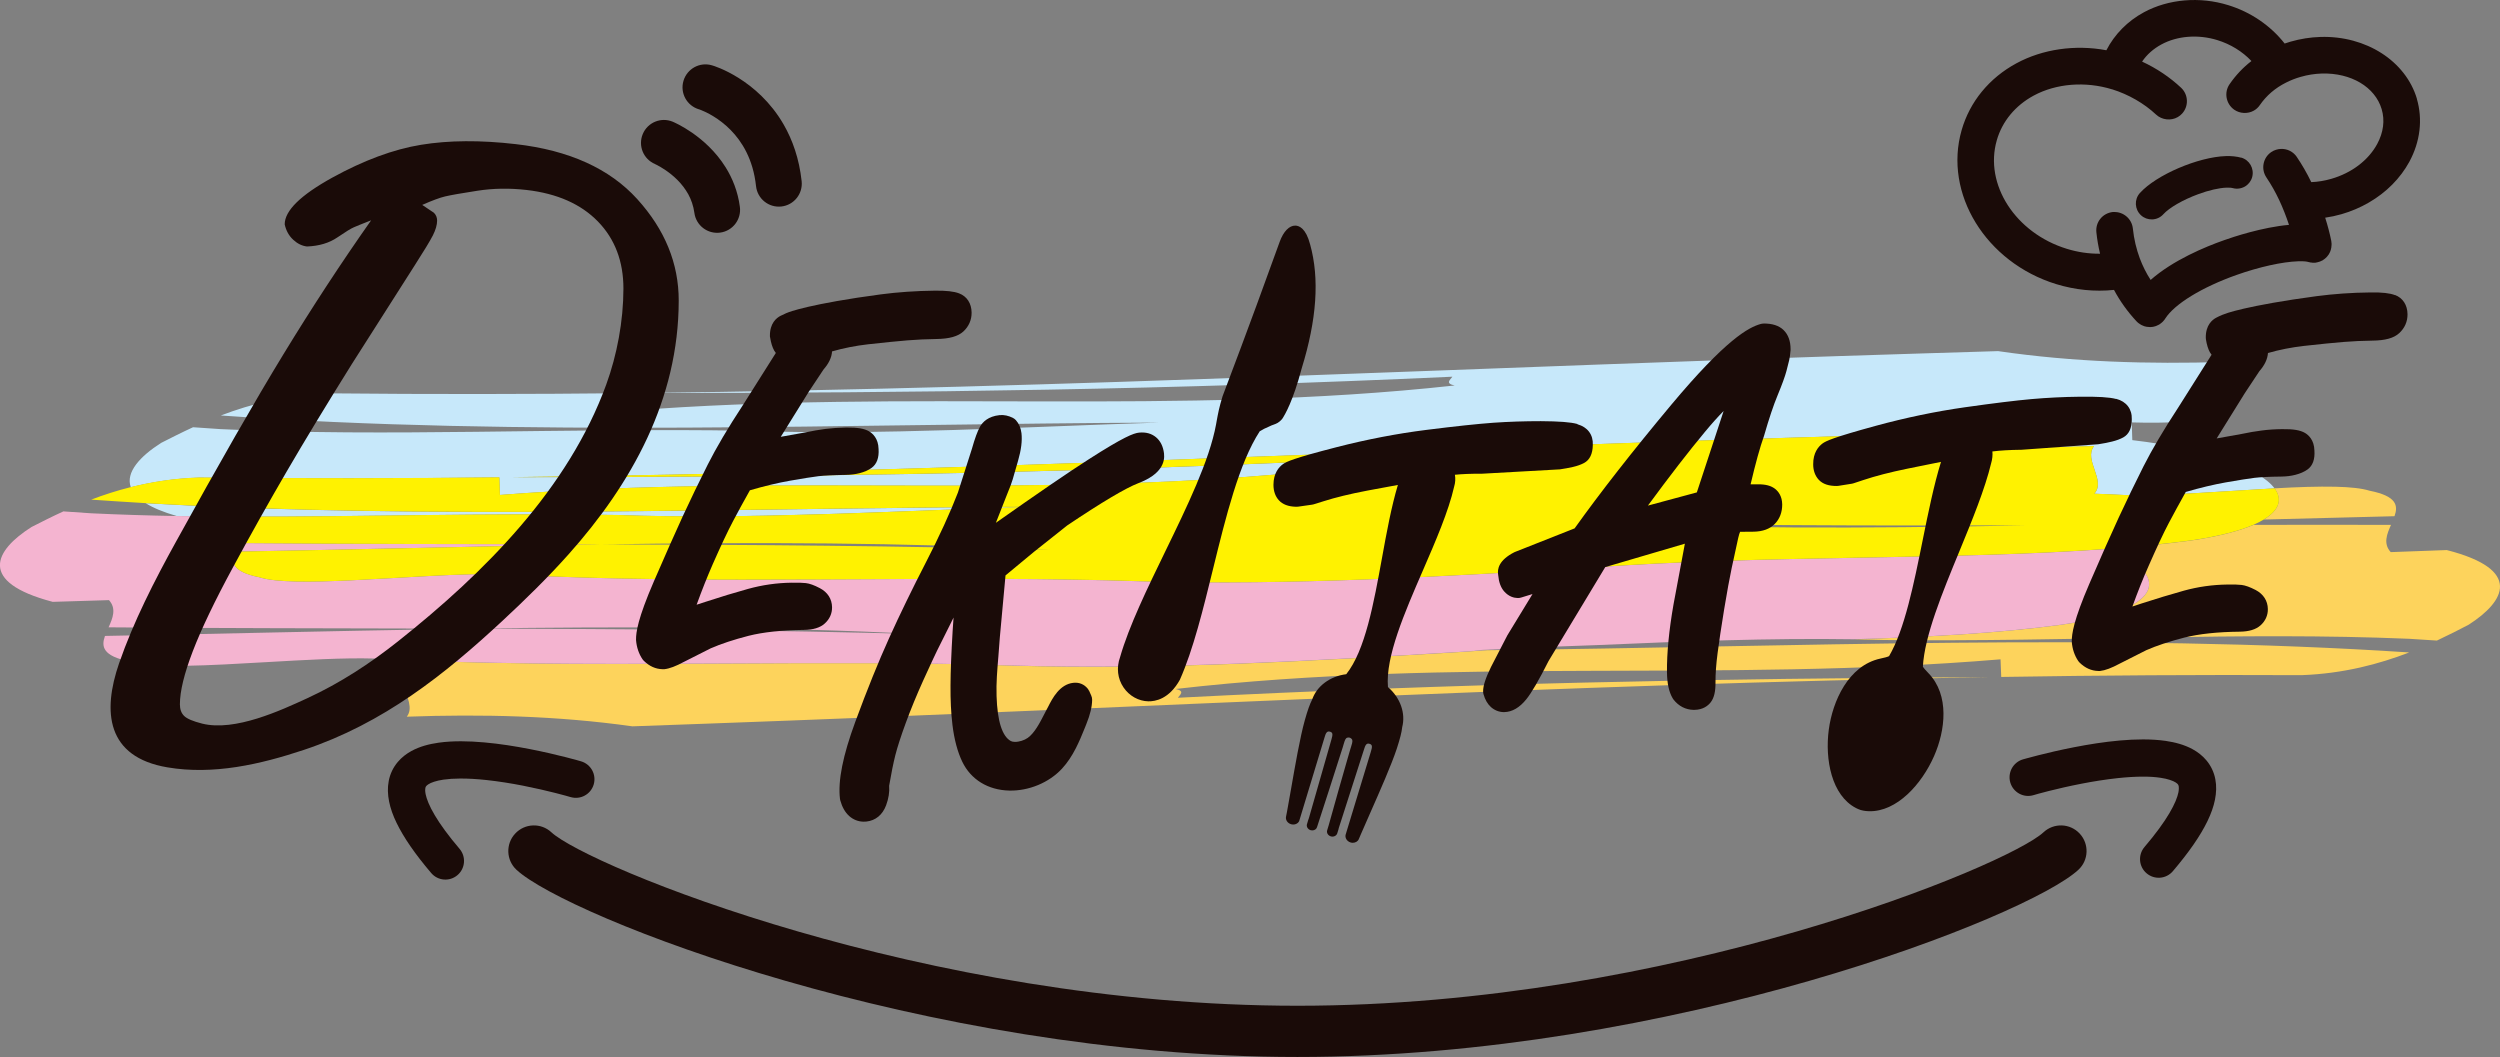
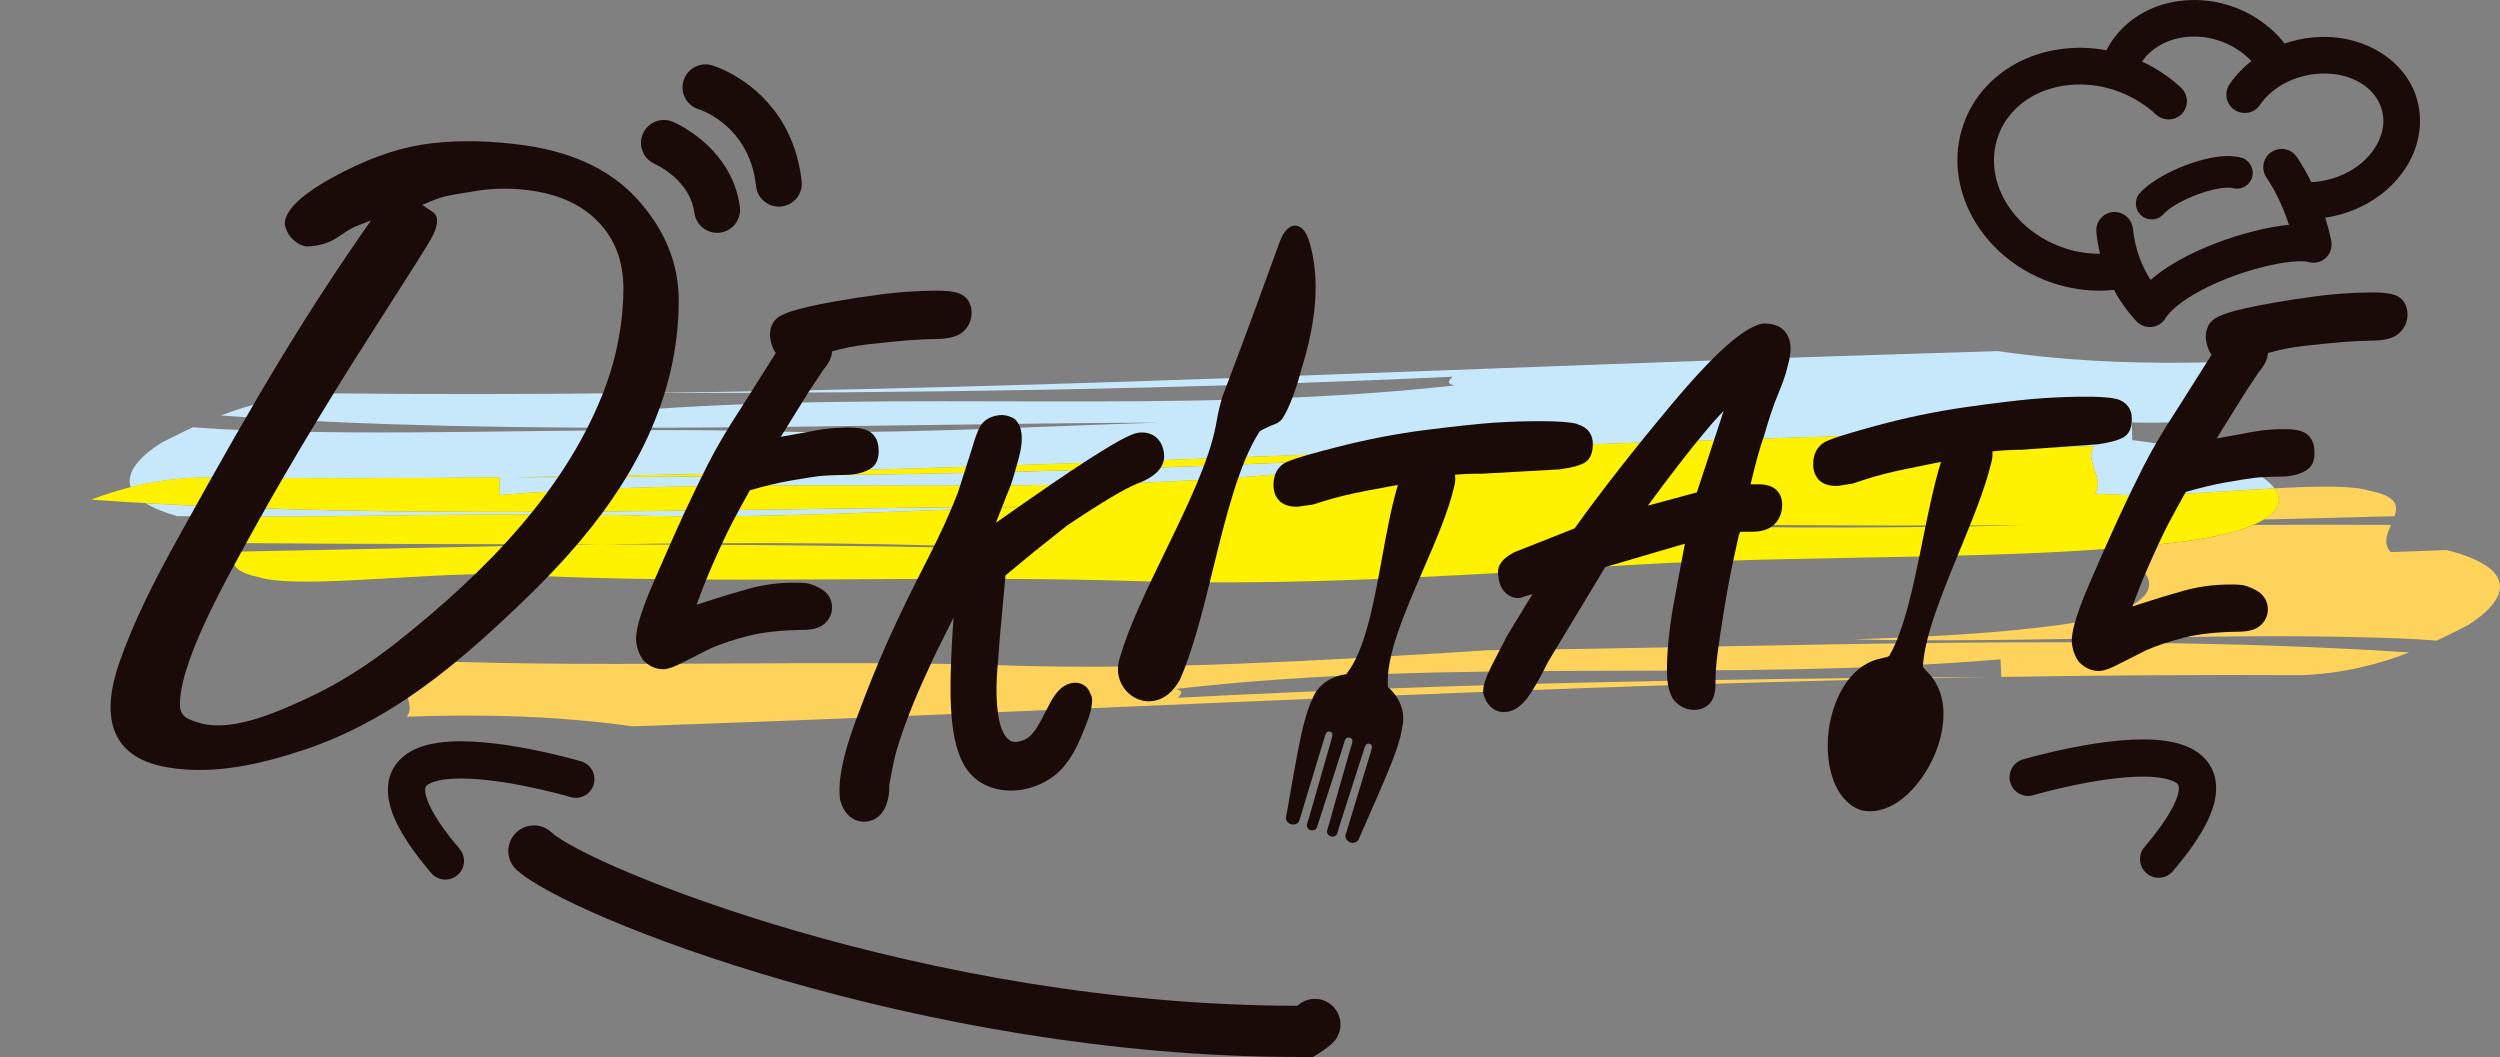
<svg xmlns="http://www.w3.org/2000/svg" viewBox="0 0 435.82 184.26">
  <rect x="0" y="0" width="435.82" height="184.26" fill="#808080" stroke="none" />
  <defs>
    <style>.d{fill:#fdd35c;}.e{fill:#c7e8fa;}.f{fill:#1a0b08;}.g{fill:#fff200;}.h{fill:#f4b4d0;}</style>
  </defs>
  <g id="a" />
  <g id="b">
    <g id="c">
      <g>
        <g>
          <path class="e" d="M87.05,83.22c.03,.78,.07,2.3,.1,3.07,48.96-3.83,94.94,.96,143.86-4.41-1.76-.36-.75-1.02-.4-1.53-48.22,2.23-93.35,2.86-141.59,2.84,74.86-.84,146.94-4.56,223.63-6.9,3.26-.1,9.81-.3,13.08-.4,13.14,1.92,26.25,2.29,39.32,1.89-1.88,2.38,2.15,5.96,.04,8.29,1.83,.07,3.66,.14,5.48,.24,7.17,.16,17.22-.7,25.95-1.17-2.59-3.49-11.68-6.88-24.8-8.41-.02-.77-.07-2.32-.1-3.09,26.21,.74,12.89-6.58,16.03-10.54-13.07,.4-26.18,.03-39.33-1.89-3.27,.1-9.81,.3-13.08,.4-76.68,2.35-148.76,6.06-223.63,6.9,48.24,.02,93.37-.61,141.59-2.84,.31-.45,.11-.78-2.95-.68,3.05-.1,3.26,.23,2.95,.68,.12,0,.24-.01,.35-.01-.11,0-.23,0-.35,.01-.34,.51-1.36,1.17,.39,1.53-48.91,5.36-94.89,.58-143.86,4.41-.02-.77-.07-2.29-.09-3.07-17.27,.18-34.7,.21-52.36,.03-7.32,.23-13.57,1.87-18.78,3.86,52.28,3.76,109.27,1.47,163.56,1.24-22.88,.7-49.01,2.28-71.95,1.42-32.75-.54-62.15,1.13-91.64-.28-1.59-.1-3.21-.22-4.82-.33-2.06,.95-3.9,1.89-5.54,2.72-3.67,2.33-6.25,5.12-5.31,7.74,3.59-.9,7.55-1.54,11.9-1.68,17.66,.18,35.08,.15,52.36-.03" />
          <path class="e" d="M30.85,89.97c-2.38-.69-4.17-1.44-5.46-2.25,9.83,.57,19.8,.95,29.87,1.18,40.82,.96,83.29-.37,124.21-.55-21.4,.65-45.64,2.07-67.45,1.56-1.51-.04-3.01-.08-4.5-.13-23.21-.38-44.73,.34-65.81,.29,0,0-.03,0-.07,0-.08,0-.21,0-.39,0-1.23,0-2.46,0-3.69-.02-2.24-.01-4.47-.04-6.71-.08" />
        </g>
        <g>
          <path class="d" d="M426.57,95.89c-3.26,.12-9.8,.36-9.8,.36-1.35-1.48-.66-3.15,.05-4.75-7.99-.02-15.97-.02-23.97,0-2.47,1.06-6.01,2-10.77,2.71-4.61,.63-9.47,1.11-14.53,1.48,10.67,4.4,10.35,10.46-8.06,13.2-10.98,1.5-23.37,2.17-36.45,2.56,1.79,.03,3.56,.06,5.32,.12,32.74,.36,62.13-1.46,91.65-.21,1.59,.1,3.21,.2,4.81,.31,2.06-.97,3.9-1.91,5.53-2.76,6.38-4.09,9.46-9.61-3.77-13.01" />
          <path class="d" d="M176.46,116.03c-16.12-.55-32.86-.45-49.68-.36-17.87,.1-35.81,.19-53.16-.48-7.22,2-.39,6.79-2.71,9.75,13.06-.47,26.17-.17,39.34,1.68,3.26-.12,9.8-.35,13.07-.47,76.67-2.76,148.73-6.87,223.58-8.11-48.23,.24-93.36,1.11-141.57,3.6-.31,.45-.1,.78,2.95,.67-3.05,.11-3.26-.22-2.95-.67-.12,0-.24,.01-.35,.02,.11,0,.23,0,.35-.02,.34-.51,1.35-1.18-.41-1.53,48.89-5.62,94.89-1.09,143.83-5.17,.03,.77,.09,2.29,.12,3.07,17.27-.28,34.69-.4,52.35-.31,7.33-.27,13.57-1.95,18.77-3.96-51.41-3.41-107.31-.97-160.74-.39-1.45,.1-2.88,.19-4.32,.29-26.14,1.57-52.27,3.15-78.47,2.4" />
          <path class="d" d="M394.65,90.57c2.75-1.66,3.26-3.56,1.87-5.44,3.94-.22,7.61-.35,10.62-.28,2.53,.06,4.59,.27,5.96,.7,4.73,.94,4.99,2.58,4.33,4.44-7.61,.18-15.2,.38-22.79,.58" />
        </g>
-         <path class="h" d="M367.56,95.68c-27.08,2.02-59.78,1.03-90.04,3.26-26.14,1.57-52.27,3.14-78.47,2.4-16.09-.54-32.82-.45-49.62-.36-20.81,.12-41.73,.23-61.68-.88-7.34-.2-17.72,.65-26.6,1.07-6.98,.33-13.03,.4-15.95-.54-4.73-.96-4.97-2.61-4.31-4.46,9.07-.16,18.12-.36,27.16-.55h.04c12.23-.28,24.85-.54,36.95-.72-11.2-.03-22.85-.04-34.07-.07h0c-9.82-.03-19.63-.07-29.44-.16,.7-1.55,1.35-3.16,.18-4.61-1.39-.01-2.77,0-4.15-.02-2.24-.01-4.47-.04-6.71-.08-5-.09-9.99-.24-14.98-.48-1.6-.1-3.21-.21-4.82-.33-2.06,.94-3.9,1.89-5.55,2.72-6.4,4.06-9.51,9.58,3.69,13.05,3.27-.11,9.81-.3,9.81-.3,1.34,1.48,.65,3.15-.07,4.74,19.27,.16,38.55,.17,57.82,.22,1.9,0,3.8,0,5.69,0,26.48-.38,52.61-.35,78.08,.98-26.03-.74-52.06-.91-78.08-.98-1.74,.03-3.49,.07-5.23,.1-19.5,.32-39.17,.82-58.91,1.18-.66,1.86-.42,3.49,4.31,4.46,3.99,1.28,13.9,.68,24,.1,6.63-.38,13.35-.77,18.54-.62,2.8,.15,5.62,.27,8.46,.38,17.35,.67,35.29,.58,53.16,.48,16.82-.09,33.57-.18,49.68,.36,26.19,.75,52.33-.83,78.47-2.4,1.44-.1,2.88-.2,4.32-.29-.94,.01-1.89,.02-2.83,.04,2.14-.08,4.3-.16,6.49-.25,5.11-.29,10.27-.5,15.44-.66,14.92-.65,30.32-1.25,44.7-1.02,13.08-.39,25.47-1.06,36.45-2.56,18.41-2.74,18.73-8.8,8.06-13.2Z" />
        <path class="g" d="M396.52,85.13c-8.73,.48-18.78,1.33-25.95,1.17-1.82-.1-3.65-.17-5.48-.24,2.11-2.33-1.92-5.91-.04-8.29-13.07,.4-26.18,.03-39.32-1.89-3.27,.1-9.82,.3-13.08,.4-76.69,2.34-148.77,6.06-223.63,6.9,48.24,.02,93.37-.61,141.59-2.84-.35,.51-1.36,1.17,.4,1.53-48.92,5.36-94.9,.58-143.86,4.41-.03-.77-.07-2.29-.1-3.07-17.28,.18-34.69,.21-52.36,.03-4.35,.13-8.3,.77-11.9,1.68-2.47,.62-4.77,1.37-6.89,2.18,3.14,.22,6.31,.42,9.48,.61,49.64,2.87,103.05,.85,154.08,.63-22.88,.7-49.01,2.27-71.95,1.43-23.21-.38-44.73,.34-65.81,.29,1.18,1.45,.52,3.06-.18,4.61,9.81,.09,19.62,.13,29.44,.16,11.36,.03,22.72,.05,34.07,.07,26.49-.4,52.61-.36,78.08,.98-26.03-.75-52.05-.91-78.08-.98-12.26,.18-24.6,.45-36.98,.72-9.03,.19-18.09,.39-27.16,.55-.66,1.85-.42,3.5,4.31,4.46,2.92,.93,8.97,.87,15.95,.54,8.88-.42,19.26-1.27,26.6-1.07,36.05,2,75.26,.02,111.3,1.23,26.2,.75,52.33-.82,78.47-2.4,30.26-2.23,62.96-1.24,90.04-3.26,5.06-.38,9.92-.86,14.53-1.48,4.76-.71,8.3-1.65,10.77-2.71,.68-.3,1.27-.6,1.79-.92,2.75-1.66,3.26-3.56,1.87-5.44m-45.62,6.51c-25.65,.49-50.97,.56-75.67-.6,25.13,.57,50.26,.62,75.38,.56,.9,0,1.8,0,2.7,0-.8,.02-1.6,.02-2.41,.04Z" />
        <g>
          <path class="f" d="M64.66,38.42c-1.49,.58-2.48,.99-2.97,1.2-.5,.21-1.46,.8-2.88,1.77-1.42,.97-3.19,1.5-5.29,1.58-.87-.1-1.67-.49-2.41-1.18-.74-.68-1.24-1.58-1.48-2.68,0-2.38,2.76-5.08,8.27-8.13,5.51-3.03,10.68-4.95,15.51-5.74,4.83-.79,10.34-.83,16.53-.11,9.28,1.07,16.34,4.27,21.16,9.59,4.82,5.32,7.23,11.22,7.22,17.71-.02,17.2-8.2,31.9-19.26,44.27-3.6,4.03-7.49,7.83-11.47,11.53-10.04,9.32-20.73,17.87-34.62,22.5-7.55,2.51-15.74,4.41-23.8,3.04-10.6-1.8-11.34-9.67-8.41-18.14,2.51-7.26,6.16-14.39,9.89-21.14,7.56-13.72,13.83-24.65,18.79-32.78,4.96-8.13,10.04-15.89,15.25-23.29m8.91-2.7l2.04,1.37c.37,.37,.56,.82,.56,1.36,0,.76-.25,1.62-.74,2.59-.5,.97-1.55,2.71-3.17,5.23l-10.97,17.22c-4.47,7.16-8.25,13.4-11.35,18.72-3.1,5.32-6.23,10.9-9.39,16.75-3.17,5.85-5.49,10.71-6.98,14.59-1.49,3.89-2.24,6.96-2.24,9.23,0,.87,.24,1.54,.74,2.03,.49,.49,1.54,.93,3.15,1.34,5.7,1.42,13.74-2.32,18.32-4.43,5.75-2.65,10.97-6.08,15.78-9.89,15.2-12.05,29.74-26.69,36.33-44.78,1.88-5.17,2.99-11.07,3-16.72,0-4.76-1.48-8.66-4.44-11.71-2.97-3.05-7.11-4.88-12.43-5.5-2.97-.34-5.85-.3-8.63,.14-2.79,.43-4.64,.76-5.57,.98-.93,.22-2.26,.71-4,1.48Z" />
          <path class="f" d="M127.76,90.91c.84-1.6,1.84-3.43,2.97-5.44,2.55-.74,4.88-1.3,6.94-1.66,2.28-.4,3.97-.67,5.04-.8,1.04-.12,2.6-.2,4.64-.22,.91-.01,1.75-.11,2.5-.3,.85-.22,1.54-.52,2.1-.93,.9-.65,1.31-1.76,1.21-3.29-.04-1.85-1.05-2.72-1.66-3.08-.83-.48-2.01-.68-3.98-.66-1.24,.02-2.44,.1-3.58,.24-1.12,.14-2.33,.35-3.54,.61l-4.29,.77,4.91-7.9,2.54-3.83c.92-1.05,1.43-2.11,1.49-3.16,2.01-.58,4.11-.99,6.29-1.24,2.86-.32,5.19-.55,6.9-.69,1.63-.13,3.31-.21,4.97-.23,2.28-.03,3.78-.45,4.73-1.31,.95-.88,1.45-2.02,1.44-3.29-.02-1.61-.81-2.84-2.19-3.36-.92-.35-2.24-.49-4.24-.47-3.31,.04-6.49,.26-9.43,.65-2.91,.39-5.47,.78-7.6,1.16-2.12,.38-3.82,.72-5.05,1.01-1.23,.29-2.14,.53-2.77,.73-.69,.21-1.38,.5-2.05,.85-.69,.36-1.85,1.28-1.83,3.47,0,.09,0,.18,.03,.27,.16,.98,.39,1.73,.71,2.3,.07,.12,.17,.27,.29,.42l-5.81,9.2c-2.52,3.84-4.56,7.29-6.06,10.26-1.48,2.93-2.93,5.94-4.32,8.93-1.38,3-3.04,6.75-5.08,11.45-2.81,6.5-3.11,8.88-3.1,10.11v.11c.1,1.25,.48,2.38,1.13,3.34,.07,.1,.14,.19,.23,.27,.96,.94,2.05,1.43,3.25,1.46h.32c.91-.1,2.01-.52,3.44-1.29l4.63-2.34c1.83-.8,4.05-1.53,6.61-2.19,2.54-.64,5.78-.99,9.64-1.03,1.64-.02,2.83-.38,3.64-1.11,.85-.76,1.3-1.75,1.28-2.85-.02-1.43-.77-2.61-2.13-3.32-.99-.52-1.76-.8-2.44-.88-.5-.06-1.3-.09-2.49-.07-2.57,.03-5.12,.4-7.58,1.08-2.32,.64-4.8,1.4-7.37,2.24-.58,.19-1.11,.36-1.6,.52,.93-2.56,1.88-4.94,2.83-7.11,1.38-3.13,2.55-5.62,3.5-7.42" />
          <path class="f" d="M307.42,56.41c-.15,0-.3,.02-.45,.06-2.13,.58-6.07,2.67-15.65,14.13-6.73,8.06-12.38,15.29-16.82,21.51l-10.37,4.1-.16,.07c-2.65,1.36-3,2.89-2.79,4,.11,1.22,.45,2.13,1.02,2.8,.82,.94,1.74,1.16,2.37,1.17h.1c.17,0,.34-.03,.5-.08l1.99-.61-4.37,7.17-.06,.11-2.8,5.42c-.97,1.99-1.39,3.31-1.38,4.27,0,.16,.02,.32,.06,.47,.28,.99,.71,1.72,1.3,2.26,.63,.56,1.39,.86,2.19,.88h.12c1.38-.02,2.68-.77,3.87-2.25,.93-1.16,2.2-3.34,3.87-6.66l9.88-16.37,13.88-4.08-1.98,10.59c-.79,4.52-1.17,8.48-1.14,11.78,.02,1.99,.35,3.5,1,4.59l.14,.21c.9,1.15,2.11,1.77,3.48,1.8h.16c1.52-.02,2.39-.73,2.86-1.34,.58-.76,.84-1.88,.82-3.5-.01-1.4,.11-3.11,.37-5.09,.26-2.03,.64-4.52,1.14-7.6,.51-3.07,.94-5.44,1.32-7.23,.39-1.83,.77-3.57,1.13-5.2,.12-.55,.24-.88,.33-1.08l2.33-.02c1.61-.02,2.86-.48,3.72-1.36,.86-.87,1.3-2.05,1.29-3.4-.02-1.42-.66-2.24-1.21-2.68-.7-.57-1.68-.84-3.09-.82h-1.21c.85-3.62,1.63-6.46,2.34-8.44l.03-.1c.83-2.89,1.62-5.25,2.34-6.98,.79-1.91,1.29-3.29,1.54-4.23,.23-.88,.39-1.5,.47-1.86,.11-.45,.19-1.03,.25-1.79v-.16c0-1.43-.42-2.55-1.22-3.33-.8-.78-1.98-1.16-3.53-1.14m-6.92,15.25l-4.67,14.19-8.53,2.3c3.85-5.24,7.19-9.55,9.94-12.85,1.25-1.51,2.33-2.7,3.26-3.64Z" />
          <path class="f" d="M417.52,51.45c-.92-.35-2.24-.5-4.25-.47-3.3,.03-6.47,.26-9.43,.65-2.9,.39-5.46,.78-7.6,1.16-2.12,.38-3.82,.72-5.06,1.01-1.24,.29-2.15,.53-2.77,.73-.68,.21-1.37,.49-2.05,.85-.69,.36-1.85,1.28-1.83,3.47,0,.09,0,.19,.02,.28,.16,1,.39,1.73,.7,2.29,.07,.13,.17,.27,.29,.42l-5.81,9.2c-2.53,3.85-4.56,7.3-6.06,10.26-1.48,2.93-2.93,5.94-4.32,8.93-1.38,2.99-3.09,6.84-5.08,11.45-2.81,6.5-3.11,8.88-3.1,10.11v.11c.1,1.25,.48,2.38,1.13,3.34,.07,.1,.14,.19,.23,.27,.96,.94,2.05,1.43,3.25,1.46h.32c.9-.1,2.01-.52,3.44-1.29l4.63-2.34c1.83-.8,4.06-1.54,6.62-2.19,2.53-.64,5.78-.99,9.64-1.03,1.64-.02,2.83-.38,3.64-1.1,.85-.76,1.3-1.75,1.28-2.85-.02-1.43-.77-2.6-2.13-3.32-.99-.51-1.76-.79-2.44-.88-.5-.06-1.31-.09-2.49-.07-2.57,.03-5.12,.39-7.58,1.07-2.33,.65-4.81,1.4-7.37,2.23-.58,.19-1.11,.36-1.6,.53,.92-2.55,1.87-4.93,2.84-7.11,1.39-3.16,2.56-5.66,3.49-7.42,.86-1.63,1.86-3.46,2.97-5.44,2.54-.74,4.87-1.29,6.94-1.66,2.29-.4,3.98-.67,5.04-.8,1.03-.12,2.59-.2,4.64-.22,.91-.01,1.75-.11,2.5-.31,.85-.22,1.54-.52,2.11-.93,.9-.65,1.3-1.76,1.2-3.29-.04-1.86-1.05-2.73-1.65-3.08-.83-.48-2.02-.69-3.98-.66-1.24,.01-2.44,.09-3.57,.24-1.1,.14-2.27,.34-3.55,.61l-4.29,.77,4.91-7.9,2.54-3.83c.92-1.05,1.42-2.11,1.49-3.16,2-.58,4.11-.99,6.29-1.24,2.86-.32,5.18-.55,6.9-.69,1.63-.13,3.31-.21,4.98-.23,2.28-.02,3.78-.44,4.72-1.31,.95-.88,1.45-2.01,1.44-3.29-.02-1.62-.82-2.84-2.19-3.36" />
          <path class="f" d="M189.84,120.42c-.06-.14-.14-.27-.24-.39-.6-.73-1.45-1.1-2.46-1-2.41,.25-3.67,2.7-4.41,4.16l-.22,.41c-.15,.29-.31,.58-.46,.89-.79,1.54-1.69,3.29-2.88,4.14-.6,.43-1.53,.72-2.27,.7-.28,0-.52-.06-.69-.15-1.5-.82-2.34-3.45-2.48-7.82-.08-2.31,.12-4.58,.32-6.98,.09-1.07,.18-2.14,.25-3.28,.02-.18,.76-8.28,.99-10.79l4.96-4.11,5.78-4.59c6.03-4.05,10.22-6.54,12.44-7.39,4.01-1.53,4.63-3.66,4.45-5.17-.15-1.23-.62-2.18-1.4-2.83-.78-.64-1.75-.92-2.96-.8-.94,.1-2.65,.73-8.75,4.64-3.64,2.33-8.96,5.98-16.2,11.08l1.94-4.93c.52-1.25,.84-2.12,.99-2.64l.93-3.23c.56-1.93,.75-3.51,.6-4.83-.11-.89-.43-1.64-.96-2.25-.14-.16-.31-.29-.5-.39-.78-.41-1.59-.58-2.37-.5-1.98,.21-2.93,1.2-3.39,2-.44,.78-.91,2.06-1.42,3.87l-2.44,7.63c-1.36,3.53-3.23,7.61-5.56,12.13-2.39,4.64-4.55,9.08-6.41,13.19-1.86,4.1-3.85,9.02-5.92,14.64-2.17,5.9-3.05,10.29-2.67,13.44l.05,.25c.32,1.17,.84,2.09,1.56,2.74,.7,.62,1.55,.96,2.46,.98,.17,0,.35,0,.53-.02,1.6-.17,2.82-1.17,3.44-2.83,.44-1.18,.62-2.33,.53-3.41,.38-2.2,.74-3.99,1.08-5.33,.35-1.38,.96-3.28,1.83-5.65,.88-2.39,1.9-4.87,3.04-7.39,1.4-3.07,2.06-4.48,2.37-5.11,.43-.87,1.27-2.56,2.53-5.07,.13-.27,.26-.52,.38-.77-.06,.79-.12,1.57-.16,2.34-.23,3.86-.36,7.05-.37,9.5-.02,2.51,.09,4.82,.34,6.88,.31,2.53,.88,4.68,1.71,6.41,1.5,3.11,4.48,4.94,8.19,5.03,3.41,.08,6.94-1.38,9.2-3.83,1.96-2.12,3.05-4.81,4.01-7.19l.23-.58c.67-1.65,1-3.03,1.01-4.22,0-.26-.05-.52-.16-.75l-.38-.86" />
          <path class="f" d="M421.34,17.23c-1.96-6.59-8.87-11.03-16.82-10.79-1.75,.05-3.5,.33-5.21,.82-.34,.1-.68,.21-1.03,.33-2.46-3.13-5.91-5.49-9.86-6.7-4.95-1.53-10.39-1.06-14.66,1.24-2.86,1.54-5.14,3.86-6.56,6.63-5.44-1.02-11.12-.2-15.69,2.28-4.73,2.56-8.12,6.69-9.54,11.64-3.18,11.03,4.21,23.07,16.48,26.85,3.3,1.01,6.72,1.36,10.08,1.01,1.05,1.97,2.36,3.79,3.9,5.45l.06,.06c.1,.11,.22,.21,.39,.34h.02l.13,.1,.2,.12,.08,.05c.15,.08,.3,.14,.4,.17l.16,.06c.14,.04,.27,.07,.41,.09h.08c.16,.03,.33,.04,.46,.04h.07c.13,0,.27-.02,.42-.04l.1-.02c.13-.03,.26-.06,.4-.11l.12-.05c.13-.05,.26-.11,.37-.17l.12-.07h.02l.23-.17,.06-.05,.16-.13,.08-.07,.06-.06,.03-.03,.1-.11,.18-.22,.07-.09v-.02l.06-.08c1.62-2.54,6.38-5.45,12.4-7.59,3.98-1.41,8.01-2.3,10.78-2.39,1.09-.04,1.58,.07,1.74,.12l.09,.02,.18,.04,.19,.04h.09l.17,.03h.52l.14-.03,.21-.04c.14-.03,.28-.07,.41-.12h0l.08-.03c.12-.05,.24-.1,.35-.16h.02l.09-.06c.11-.06,.21-.13,.3-.21l.09-.07c.11-.09,.21-.18,.3-.28l.06-.07c.08-.08,.15-.18,.22-.28l.06-.08c.08-.12,.15-.25,.21-.39l.04-.09c.05-.11,.09-.22,.12-.34l.02-.09c.04-.13,.06-.26,.08-.39v-.12c.03-.15,.04-.3,.03-.5,0-.12-.02-.24-.04-.35v-.09l-.02-.03v-.03c-.24-1.2-.6-2.58-1.05-4,.96-.14,1.9-.34,2.84-.61,1.67-.48,3.27-1.16,4.77-2.03,3.06-1.77,5.5-4.24,7.07-7.13,1.89-3.49,2.35-7.39,1.29-10.98m-20.91,10.17c-.62-.92-1.65-1.45-2.76-1.41-.6,.02-1.19,.21-1.69,.54-.71,.48-1.19,1.21-1.35,2.05-.16,.84,.02,1.69,.5,2.4,.83,1.23,1.58,2.57,2.23,3.95,.62,1.33,1.21,2.82,1.7,4.3-4.66,.41-9.78,2.12-11.34,2.68-3.25,1.14-8.87,3.47-12.78,6.92-.77-1.18-1.39-2.44-1.89-3.76-.61-1.64-1.02-3.39-1.21-5.2-.17-1.67-1.62-2.93-3.29-2.88h-.22c-.85,.1-1.62,.51-2.15,1.17-.54,.66-.79,1.5-.7,2.36,.13,1.27,.35,2.52,.64,3.74-1.95,.02-3.9-.27-5.81-.86-8.94-2.75-14.41-11.24-12.19-18.92,.94-3.29,3.23-6.06,6.44-7.79,3.91-2.11,8.99-2.52,13.64-1.09h.03c2.85,.89,5.57,2.45,7.65,4.4,1.01,.95,2.61,1.13,3.79,.44,.27-.16,.52-.35,.74-.59,1.2-1.29,1.12-3.32-.16-4.52-1.96-1.84-4.29-3.4-6.8-4.56,.82-1.22,1.96-2.23,3.36-2.99,2.78-1.51,6.42-1.79,9.75-.76,2.31,.71,4.37,1.98,5.95,3.65-1.47,1.14-2.72,2.46-3.8,4.02-1.01,1.44-.65,3.44,.79,4.46,1.01,.71,2.39,.76,3.44,.16,.41-.23,.76-.56,1.02-.94,1.17-1.69,2.67-2.98,4.58-3.94,.81-.41,1.67-.75,2.56-1,1.21-.35,2.44-.54,3.67-.58,5.1-.15,9.29,2.34,10.44,6.2,.59,1.97,.31,4.07-.78,6.09-1.54,2.84-4.46,5.05-8.01,6.07-1.15,.33-2.32,.53-3.48,.57-.74-1.53-1.58-3-2.51-4.37Z" />
          <path class="f" d="M390.7,27.49c-.76-.21-1.66-.31-2.66-.28-4.85,.15-12.14,3.28-14.99,6.43-1.02,1.12-.93,2.87,.19,3.89,.53,.49,1.22,.74,1.94,.72,.75-.02,1.46-.35,1.95-.9,1.03-1.14,3.39-2.5,6.03-3.48,1.87-.7,3.71-1.12,5.03-1.16,.58-.02,.9,.04,1.04,.08,.7,.2,1.47,.1,2.12-.27,.63-.37,1.08-.96,1.27-1.66,.39-1.47-.47-2.98-1.93-3.39" />
          <path class="f" d="M228.39,42.61c-.73-2.82-1.92-3.27-2.57-3.28-1.06-.03-2.08,1.02-2.73,2.81-1.98,5.48-5.29,14.63-9.97,26.96-.6,2-.74,2.77-1.05,4.45l-.07,.41c-1.16,6.34-5.08,14.4-8.87,22.19-3.1,6.38-6.31,12.97-7.87,18.41-.66,1.83-.44,3.76,.61,5.29,1,1.47,2.61,2.37,4.3,2.41,1.26,.03,3.66-.41,5.52-3.77,2.32-5.21,4.08-12.39,5.78-19.32,2.23-9.08,4.54-18.46,8.14-23.99,.48-.3,1-.56,1.58-.8,.35-.18,.62-.28,.86-.36,.49-.18,.88-.32,1.45-.96,.53-.78,1.93-3.21,3.41-8.8,2.65-8.58,3.14-15.67,1.48-21.66" />
          <path class="f" d="M274.97,73.91c-1.16-.32-3.16-.47-6.36-.49-2.81,0-5.61,.09-8.34,.28-2.7,.2-6.51,.6-11.67,1.25-5.08,.64-10.32,1.65-15.58,3-7.5,1.93-8.75,2.53-9.33,2.94-.77,.55-1.68,1.61-1.69,3.62,0,1.11,.32,2.02,.95,2.71,.65,.71,1.64,1.09,2.96,1.12h.16l.26-.02,2.39-.34c.09-.02,.18-.03,.28-.06l1.7-.53c2.1-.67,4.69-1.3,7.69-1.87l5.3-.98c-1.13,3.76-1.96,8.27-2.76,12.68-1.45,7.96-2.94,16.18-6.24,20.31-2.85,.37-5.12,2.06-5.94,4.41-.4,.76-.8,1.88-1.29,3.63-.82,2.92-1.68,7.87-2.44,12.23-.24,1.34-.46,2.61-.66,3.7l-.17,.87c-.12,.55,.26,1.13,.87,1.31,.58,.17,1.19-.06,1.42-.54l4.42-14.58c.21-.72,.4-1.18,.96-1.01,.51,.15,.5,.49,.24,1.38l-3.86,13.47c-.04,.13-.07,.25-.11,.37l-.06,.14-.23,.77c-.13,.43,.16,.9,.63,1.04,.09,.03,.18,.04,.28,.04,.4,.01,.74-.22,.84-.56l2.19-6.76c.51-1.58,1.01-3.14,1.51-4.71l.82-2.56c.03-.1,.06-.2,.09-.32,.11-.4,.28-.99,.5-1.17,.13-.11,.42-.14,.59-.09,.21,.07,.4,.24,.45,.41,.09,.26-.1,.86-.23,1.25-.04,.11-.07,.22-.1,.31l-.6,2.07c-.51,1.76-1.01,3.51-1.51,5.28l-1.68,5.99-.26,.85c-.13,.43,.15,.9,.64,1.05,.47,.14,.98-.09,1.12-.53l.23-.74,.02-.13,4.38-13.65,.03-.09c.22-.72,.41-1.17,.96-1,.52,.16,.51,.48,.24,1.38l-4.3,14.14-.11,.37c-.11,.55,.26,1.12,.87,1.31,.12,.04,.24,.05,.36,.06,.49,.01,.93-.26,1.08-.65l.12-.28c.06-.15,.14-.33,.23-.54,.45-1.05,.99-2.27,1.56-3.56,1.77-4.01,3.78-8.55,4.72-11.41,.56-1.73,.85-2.88,.93-3.7,.63-2.45-.31-5.12-2.48-7.01-.45-5.26,2.88-12.93,6.1-20.35,2.2-5.07,4.47-10.3,5.44-14.6,.21-.69,.25-1.39,.13-2.06,1.3-.13,2.83-.19,4.58-.18h.11l13.4-.75h.14c.87-.13,1.65-.27,2.34-.43,.78-.18,1.41-.41,1.94-.69,.99-.53,1.51-1.59,1.53-3.15,.09-1.76-.9-3.11-2.67-3.6Z" />
          <path class="f" d="M368.89,69.55c-1.17-.31-3.17-.43-6.37-.39-2.79,.03-5.6,.17-8.34,.41-2.71,.24-6.64,.72-11.65,1.43-5.08,.72-10.3,1.81-15.52,3.23-7.48,2.04-8.71,2.66-9.29,3.08-.75,.56-1.65,1.64-1.63,3.64,0,1.1,.34,2.01,.98,2.7,.69,.73,1.72,1.08,3.14,1.07l.26-.02,2.39-.38,.27-.07,1.69-.56c2.1-.7,4.67-1.37,7.66-1.98l5.89-1.19c-1.24,4.01-2.23,8.88-3.19,13.63-1.55,7.67-3.15,15.6-5.86,20.23-.29,.15-.77,.27-1.52,.43-5.58,1.21-8.33,7.43-8.99,12.38-.7,5.22,.5,11.47,4.73,13.67,.25,.13,.53,.25,.83,.35,.29,.08,.58,.14,.87,.17,.19,.02,.38,.04,.58,.04h0c4.87,.12,9.21-4.75,11.35-9.63,1.96-4.46,2.72-10.6-.99-14.44-.48-.5-.8-.85-.97-1.13,.29-5.36,3.38-12.87,6.38-20.15,2.19-5.33,4.45-10.83,5.52-15.31,.21-.7,.28-1.39,.22-2.06,1.37-.17,3.02-.27,4.93-.29h.11l13.38-.96,.14-.02c.87-.13,1.66-.29,2.33-.46,.77-.19,1.4-.43,1.93-.72,.99-.55,1.48-1.61,1.48-3.17,.06-1.77-.95-3.09-2.72-3.55Z" />
          <path class="f" d="M114.16,28.59s.1,.04,.29,.14c.65,.32,2.26,1.24,3.67,2.67,.71,.71,1.36,1.55,1.88,2.49,.51,.95,.88,1.99,1.05,3.22,.29,2.19,2.3,3.73,4.49,3.44,2.19-.29,3.73-2.3,3.44-4.49-.35-2.68-1.3-5-2.48-6.89-1.78-2.85-4.04-4.77-5.84-6.03-1.81-1.25-3.2-1.84-3.38-1.92-2.04-.85-4.38,.11-5.23,2.15-.85,2.04,.11,4.38,2.15,5.23h-.02Z" />
          <path class="f" d="M121.82,19.04s.14,.04,.4,.15c.9,.35,3.13,1.41,5.14,3.46,1.01,1.03,1.98,2.29,2.77,3.89,.79,1.59,1.41,3.52,1.67,5.92,.24,2.2,2.22,3.78,4.41,3.54,2.2-.24,3.78-2.22,3.54-4.42-.42-3.89-1.59-7.19-3.13-9.86-2.31-4.01-5.38-6.57-7.85-8.12-2.48-1.56-4.4-2.14-4.65-2.21-2.12-.63-4.34,.58-4.97,2.7-.63,2.12,.58,4.34,2.7,4.97h-.03Z" />
          <path class="f" d="M354.49,138.61h.03c.37-.12,3.92-1.13,8.35-1.99,2-.39,4.18-.74,6.3-.97,1.59-.17,3.16-.27,4.58-.26,1.06,0,2.05,.07,2.89,.2,1.27,.18,2.21,.53,2.65,.82,.22,.14,.33,.26,.39,.34,.06,.08,.09,.15,.13,.31,.03,.18,.05,.51-.05,1.06-.16,.81-.63,2.06-1.59,3.67-.95,1.61-2.37,3.57-4.33,5.87-1.16,1.37-1,3.42,.37,4.58,1.37,1.17,3.42,1,4.58-.37,2.84-3.34,4.8-6.18,6.04-8.74,.62-1.29,1.06-2.51,1.3-3.72,.24-1.21,.29-2.41,.06-3.58-.23-1.24-.8-2.4-1.58-3.31-.68-.8-1.49-1.42-2.34-1.89-1.49-.82-3.1-1.23-4.78-1.48-2.51-.35-5.23-.3-7.95-.06-2.72,.24-5.45,.68-7.91,1.16-5.03,.98-8.91,2.12-8.98,2.13-1.72,.51-2.7,2.31-2.2,4.04,.51,1.72,2.31,2.71,4.03,2.2" />
          <path class="f" d="M99.48,138.95h-.03c-.37-.12-3.92-1.13-8.35-2-2-.39-4.18-.74-6.3-.97-1.59-.17-3.16-.27-4.58-.26-1.07,0-2.05,.07-2.9,.19-1.27,.18-2.21,.52-2.65,.82-.22,.14-.33,.26-.39,.34-.06,.08-.09,.15-.13,.31-.03,.18-.06,.51,.05,1.06,.16,.81,.63,2.06,1.59,3.67,.95,1.61,2.37,3.57,4.33,5.87,1.16,1.37,1,3.42-.37,4.58-1.37,1.17-3.42,1-4.58-.37-2.84-3.34-4.79-6.18-6.04-8.75-.62-1.28-1.06-2.51-1.3-3.72-.24-1.21-.29-2.41-.06-3.58,.23-1.24,.8-2.4,1.58-3.31,.67-.8,1.49-1.42,2.34-1.89,1.49-.82,3.1-1.23,4.78-1.47,2.51-.35,5.23-.29,7.95-.05,2.72,.24,5.45,.68,7.91,1.16,5.03,.98,8.91,2.12,8.97,2.14,1.72,.51,2.71,2.31,2.2,4.04-.51,1.72-2.31,2.7-4.03,2.19" />
-           <path class="f" d="M226.18,184.26c-65.2,0-127.4-24.51-136.14-32.63-1.81-1.68-1.91-4.51-.23-6.31,1.68-1.81,4.51-1.91,6.31-.23,6.21,5.78,65.04,30.24,130.06,30.24s123.85-24.47,130.06-30.24c1.81-1.68,4.63-1.58,6.31,.23,1.68,1.81,1.58,4.63-.23,6.31-8.74,8.12-70.94,32.63-136.14,32.63Z" />
+           <path class="f" d="M226.18,184.26c-65.2,0-127.4-24.51-136.14-32.63-1.81-1.68-1.91-4.51-.23-6.31,1.68-1.81,4.51-1.91,6.31-.23,6.21,5.78,65.04,30.24,130.06,30.24c1.81-1.68,4.63-1.58,6.31,.23,1.68,1.81,1.58,4.63-.23,6.31-8.74,8.12-70.94,32.63-136.14,32.63Z" />
        </g>
      </g>
    </g>
  </g>
</svg>